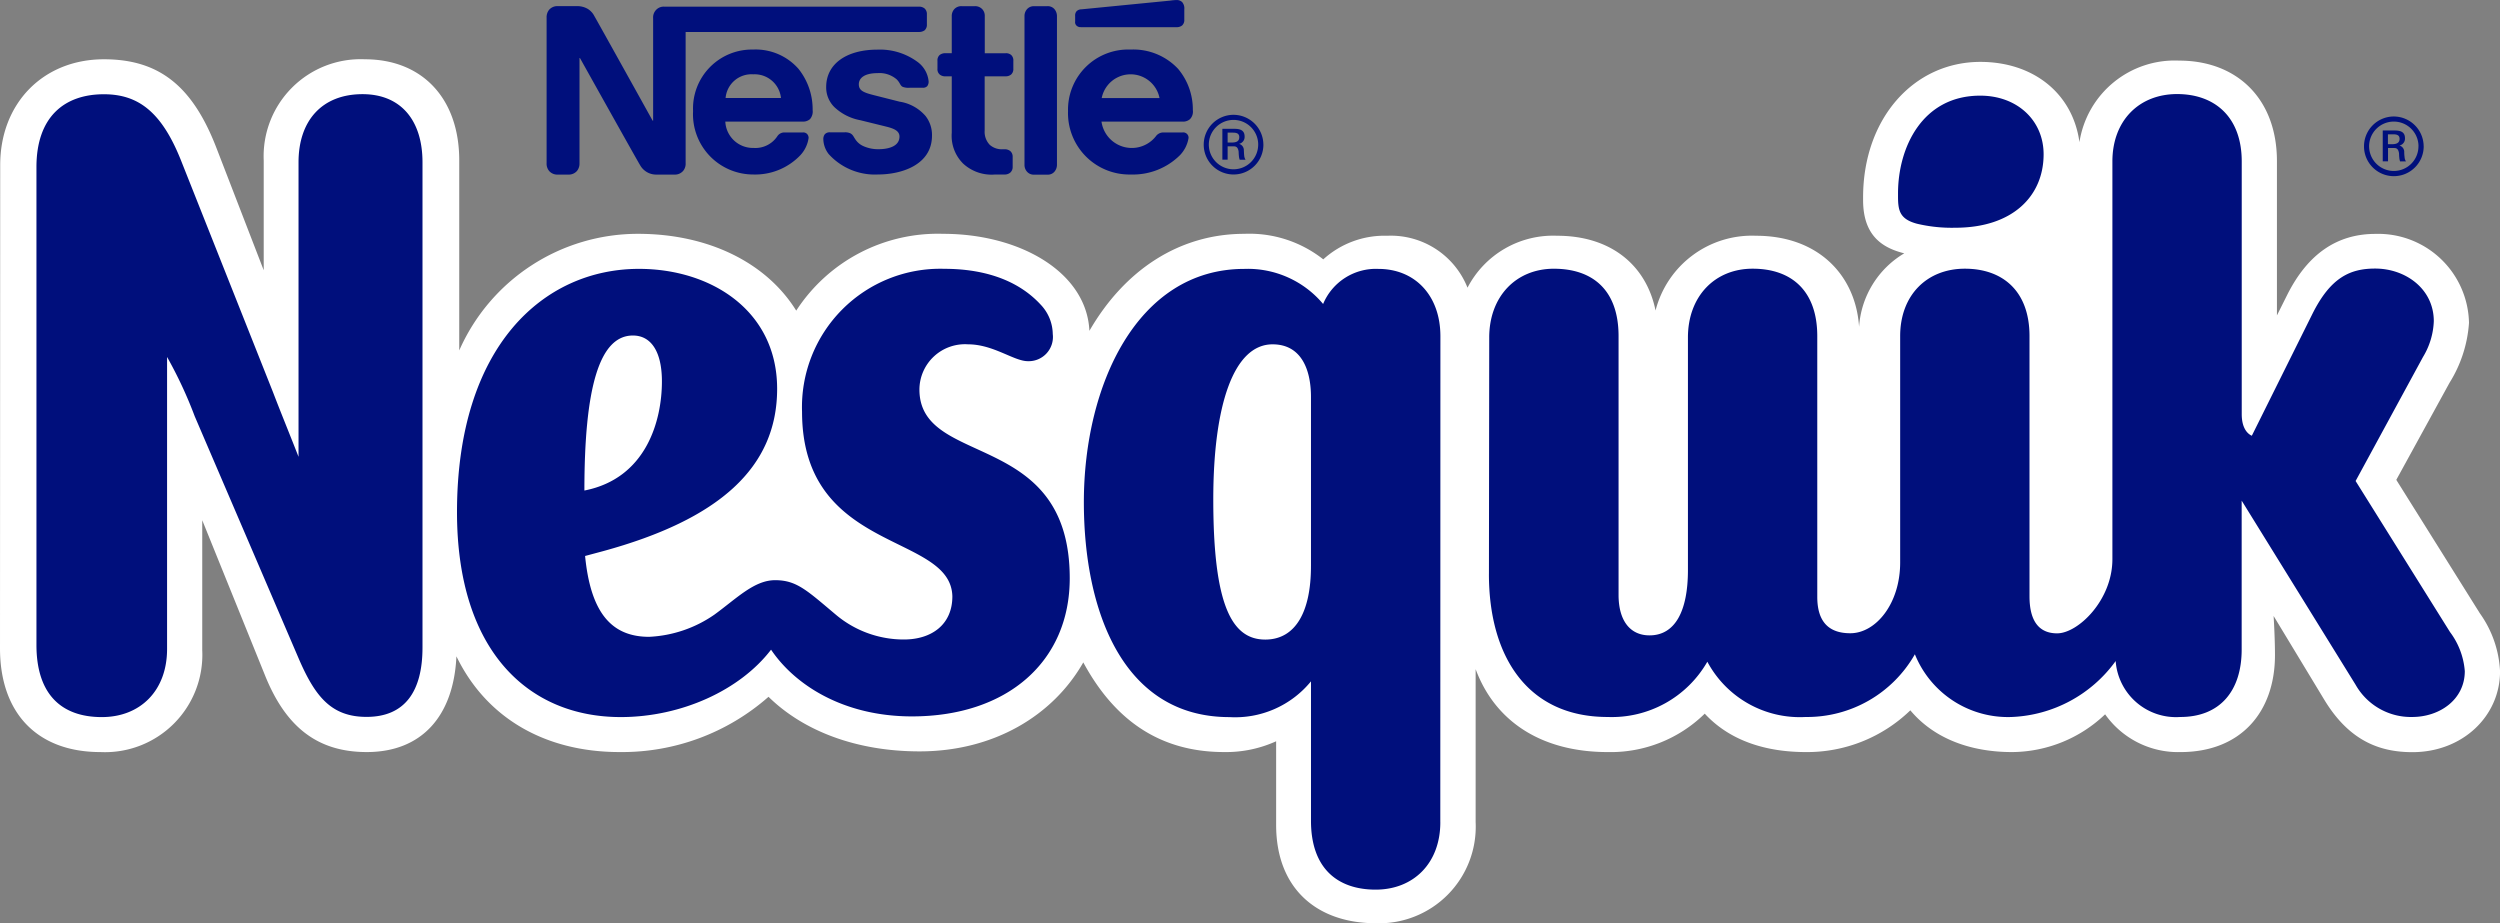
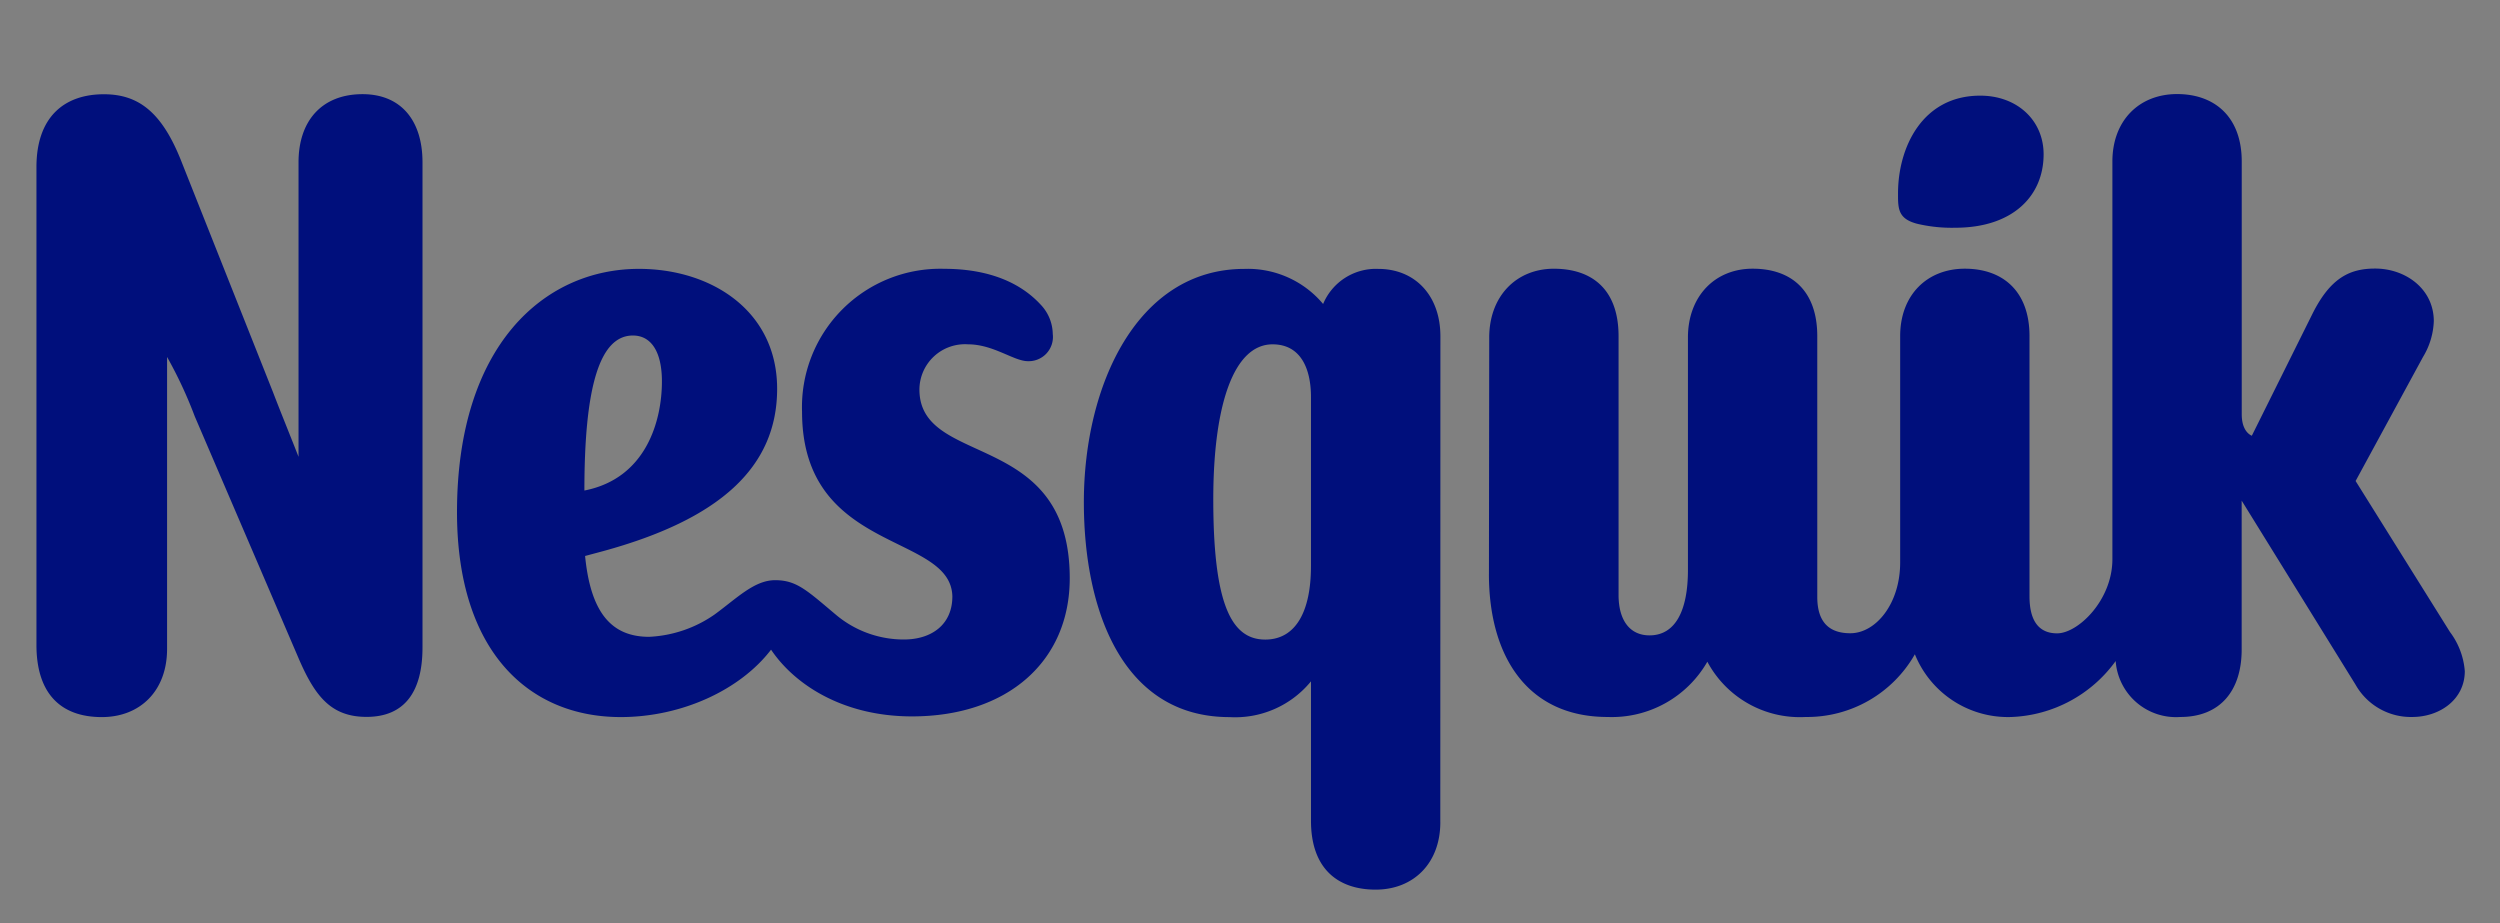
<svg xmlns="http://www.w3.org/2000/svg" width="225.109" height="83.133" viewBox="0 0 225.109 83.133">
  <rect x="0" y="0" width="225.109" height="83.133" fill="#808080" stroke="none" />
  <g id="Layer_1" transform="translate(-14.17 -94.62)">
    <g id="Nesquik_Logo_13-01-22_00000144300441384010657800000016394086643913415562_" transform="translate(14.17 94.62)">
-       <path id="Tracciato_2152" data-name="Tracciato 2152" d="M14.17,153.707c0,5.823,3.335,9.344,9.044,9.344a8.764,8.764,0,0,0,9.167-9.167V142.175l5.647,13.958c1.879,4.676,4.738,6.917,9.167,6.917,4.976,0,7.826-3.273,8.073-8.62,2.673,5.523,7.95,8.62,14.691,8.62a19.935,19.935,0,0,0,13.411-4.976c3.159,3.1,7.95,4.915,13.6,4.915,6.679,0,12.017-3.221,14.744-8.012,2.788,5.162,6.856,8.073,12.688,8.073a10.915,10.915,0,0,0,4.676-.971v7.526c0,5.823,3.759,8.859,8.982,8.859a8.7,8.7,0,0,0,8.982-9.106V155.586c1.756,4.729,5.947,7.465,11.894,7.465a12.088,12.088,0,0,0,8.735-3.459c2.3,2.488,5.585,3.459,9.106,3.459a13.358,13.358,0,0,0,9.406-3.759c2.188,2.612,5.523,3.759,9.167,3.759a12.231,12.231,0,0,0,8.373-3.4,8.033,8.033,0,0,0,6.794,3.4c5.4,0,8.5-3.582,8.5-8.735,0-1.094-.062-2.55-.124-3.521l4.553,7.526c2.241,3.706,4.976,4.738,7.95,4.738,4.491,0,7.888-3.221,7.888-7.279a9.783,9.783,0,0,0-1.818-5.223l-7.526-12.017,4.791-8.735a11.657,11.657,0,0,0,1.756-5.4,8.178,8.178,0,0,0-8.435-8.012c-3.4,0-6.07,1.756-7.95,5.523l-.909,1.818v-13.9c0-5.585-3.582-9.044-8.8-9.044a8.68,8.68,0,0,0-8.982,7.341c-.609-4.429-4.191-7.226-8.92-7.226-6.009,0-10.561,5.1-10.561,12.2v.247c0,3.221,1.756,4.306,3.706,4.791a8.336,8.336,0,0,0-4.068,6.617c-.3-4.615-3.644-8.2-9.282-8.2a8.957,8.957,0,0,0-9.044,6.732c-.847-4.129-4.068-6.732-8.859-6.732a8.678,8.678,0,0,0-8.073,4.676,7.43,7.43,0,0,0-7.226-4.676,8.2,8.2,0,0,0-5.762,2.126,10.726,10.726,0,0,0-7.1-2.3c-5.885,0-10.8,3.273-13.958,8.735-.247-5.276-6.247-8.735-13.173-8.735a15.2,15.2,0,0,0-13.226,6.917c-2.673-4.306-7.888-6.917-14.258-6.917a17.583,17.583,0,0,0-16.085,10.5V109.776c0-5.585-3.335-9.106-8.5-9.106a8.737,8.737,0,0,0-9.106,9.106v9.891L33.67,108.682c-2.126-5.523-5.1-8.012-10.138-8.012-5.462,0-9.344,3.944-9.344,9.529l-.018,43.508Z" transform="translate(-14.17 -95.332)" fill="#fff" />
      <path id="Tracciato_2153" data-name="Tracciato 2153" d="M23.775,160.319c-3.706,0-5.885-2.126-5.885-6.494V110.793c0-4.491,2.488-6.556,6.07-6.556,3.035,0,5.162,1.518,6.917,5.885l8.312,20.938c.671,1.756,1.518,3.82,2.3,5.823V110.361c0-3.759,2.126-6.132,5.762-6.132,3.459,0,5.4,2.365,5.4,6.132v43.693c0,3.944-1.579,6.247-5.038,6.247-3.159,0-4.615-1.818-6.07-5.162L32.14,133.231a38.374,38.374,0,0,0-2.488-5.338v26.276c.009,3.776-2.418,6.15-5.876,6.15Zm85.63-34.473a2.181,2.181,0,0,1-2.241,2.426c-1.271,0-3.1-1.518-5.4-1.518a4.1,4.1,0,0,0-4.368,4.068c0,7.1,13.535,3.521,13.535,16.994,0,7.526-5.647,12.441-14.206,12.441-6.194,0-10.562-2.85-12.688-6.009-2.788,3.644-8.073,6.07-13.535,6.07-8.312,0-14.744-5.947-14.744-18.45,0-14.991,7.826-21.908,16.385-21.908,6.494,0,12.441,3.759,12.441,10.8,0,7.1-5.223,11.77-15.714,14.629l-1.579.424c.485,4.915,2.241,7.279,5.762,7.279a11.216,11.216,0,0,0,5.885-2c2-1.456,3.582-3.1,5.462-3.1,1.941,0,2.85.909,5.462,3.1a9.49,9.49,0,0,0,6.132,2.241c2.488,0,4.368-1.332,4.368-3.882-.124-5.762-13.535-3.821-13.535-16.632a12.451,12.451,0,0,1,12.8-12.864c3.159,0,6.432.785,8.682,3.221a3.914,3.914,0,0,1,1.094,2.673ZM67.23,139.919c5.585-1.094,6.979-6.309,6.979-9.829,0-2.673-.971-4.129-2.612-4.129-3.035,0-4.368,4.738-4.368,13.958ZM144.3,169.786c0,3.706-2.426,6.07-5.823,6.07s-5.823-1.879-5.823-6.194V157.1a8.817,8.817,0,0,1-7.341,3.221c-9.653,0-13.111-9.653-13.111-19.358,0-10.5,4.791-21,14.444-21a8.844,8.844,0,0,1,7.1,3.159,5.148,5.148,0,0,1,4.976-3.159c3.273,0,5.585,2.365,5.585,6.07l-.009,43.755Zm-11.647-23.064V131.493c0-2.426-.847-4.738-3.459-4.738-3.52,0-5.338,5.523-5.338,13.958,0,9.467,1.641,12.626,4.676,12.626,2.726,0,4.12-2.488,4.12-6.618Zm16.023.724c0,7.4,3.459,12.864,10.685,12.864a9.912,9.912,0,0,0,8.982-4.976,9.444,9.444,0,0,0,8.859,4.976,11.165,11.165,0,0,0,9.829-5.647,9.041,9.041,0,0,0,8.735,5.647,12.152,12.152,0,0,0,9.344-5.038,5.449,5.449,0,0,0,5.823,5.038c3.582,0,5.523-2.365,5.523-6.07V140.828l10.253,16.57a5.725,5.725,0,0,0,5.1,2.912c2.488,0,4.738-1.579,4.738-4.129a6.714,6.714,0,0,0-1.332-3.52l-8.5-13.6,6.07-11.17a6.652,6.652,0,0,0,.971-3.221c0-2.912-2.55-4.738-5.276-4.738-2.241,0-4.006.785-5.647,4.068l-5.462,10.985c-.424-.185-.909-.732-.909-1.941V110.29c0-4.006-2.426-6.07-5.823-6.07s-5.823,2.365-5.823,6.07V146.1c0,3.706-3.1,6.679-4.976,6.679-1.579,0-2.488-1.032-2.488-3.335V126.014c0-4.068-2.426-6.07-5.823-6.07s-5.823,2.365-5.823,6.07V146.4c0,3.706-2.188,6.37-4.491,6.37-1.879,0-2.973-.971-2.973-3.273V126.014c0-4.006-2.241-6.07-5.823-6.07-3.4,0-5.823,2.488-5.823,6.194v20.938c0,3.706-1.156,5.885-3.459,5.885-1.756,0-2.788-1.332-2.788-3.644v-23.3c0-4.244-2.426-6.07-5.823-6.07s-5.823,2.488-5.823,6.194l-.026,21.308Zm36.837-34.04c0,1.271.124,2.065,1.7,2.488a13.535,13.535,0,0,0,3.459.362c5.162,0,7.95-2.85,7.95-6.617,0-3.035-2.365-5.276-5.709-5.276-5.223,0-7.4,4.676-7.4,8.8v.247Z" transform="translate(-14.608 -95.75)" fill="#000f7c" />
      <g id="Raggruppa_3697" data-name="Raggruppa 3697" transform="translate(49.216)">
-         <path id="Tracciato_2154" data-name="Tracciato 2154" d="M103.487,97.5H82.47v11.8a1.008,1.008,0,0,1-.221.706.981.981,0,0,1-.8.335h-1.6a1.66,1.66,0,0,1-1.482-.856c-.221-.344-5.409-9.635-5.409-9.635h-.044v9.45a1.053,1.053,0,0,1-.221.706.98.98,0,0,1-.8.335h-.926a.974.974,0,0,1-.794-.335,1.036,1.036,0,0,1-.221-.706V96.208a1.061,1.061,0,0,1,.221-.7.974.974,0,0,1,.794-.335h1.659a1.886,1.886,0,0,1,1.015.238,1.621,1.621,0,0,1,.609.653c.247.415,5.25,9.423,5.25,9.423h.044V96.261a.969.969,0,0,1,.229-.706.938.938,0,0,1,.794-.335H103.5a.755.755,0,0,1,.494.168.678.678,0,0,1,.2.529v.891a.668.668,0,0,1-.2.538A.851.851,0,0,1,103.487,97.5Zm-1.721,6.282-2.3-.582c-.953-.238-1.4-.415-1.4-.988,0-.556.5-1.006,1.685-1.006a2.362,2.362,0,0,1,1.738.574c.326.344.274.521.529.662a1.487,1.487,0,0,0,.644.079h1.147a.53.53,0,0,0,.415-.141.664.664,0,0,0,.124-.459,2.444,2.444,0,0,0-.953-1.694,5.692,5.692,0,0,0-3.653-1.138c-2.788,0-4.615,1.288-4.615,3.362a2.489,2.489,0,0,0,.723,1.8,4.6,4.6,0,0,0,2.338,1.191l2.329.574c.635.159,1.209.353,1.209.9,0,.847-.918,1.138-1.888,1.138a3.212,3.212,0,0,1-1.394-.291,1.671,1.671,0,0,1-.7-.609c-.159-.229-.2-.4-.441-.529a1.1,1.1,0,0,0-.547-.088H95.493a.573.573,0,0,0-.5.185.713.713,0,0,0-.124.432,2.26,2.26,0,0,0,.485,1.341,5.609,5.609,0,0,0,4.456,1.835c2.038,0,4.844-.829,4.844-3.5a2.762,2.762,0,0,0-.574-1.756A3.859,3.859,0,0,0,101.767,103.779Zm9.529-4.368h-1.888V96.085a.889.889,0,0,0-.2-.609.876.876,0,0,0-.7-.3h-1.174a.851.851,0,0,0-.7.3.935.935,0,0,0-.2.609v3.326h-.574a.8.8,0,0,0-.512.159.638.638,0,0,0-.2.529v.706a.619.619,0,0,0,.2.521.759.759,0,0,0,.512.168h.574v5.091a3.517,3.517,0,0,0,1.032,2.771,3.771,3.771,0,0,0,2.85.979h.882a.781.781,0,0,0,.5-.168.661.661,0,0,0,.221-.529v-.891a.659.659,0,0,0-.221-.529.8.8,0,0,0-.5-.159h-.132a1.658,1.658,0,0,1-1.2-.388,1.688,1.688,0,0,1-.468-1.3v-4.879h1.888a.75.75,0,0,0,.5-.168.654.654,0,0,0,.194-.521V100.1a.662.662,0,0,0-.194-.529A.719.719,0,0,0,111.3,99.411Zm3.75-4.235h-1.191a.8.8,0,0,0-.671.3.935.935,0,0,0-.2.609v13.35a.918.918,0,0,0,.2.609.8.8,0,0,0,.671.3h1.191a.78.78,0,0,0,.662-.3.967.967,0,0,0,.2-.609V96.085a.986.986,0,0,0-.2-.609A.792.792,0,0,0,115.046,95.176Zm-22.4,5.656a5.831,5.831,0,0,1,1.262,3.7,1.047,1.047,0,0,1-.238.812.936.936,0,0,1-.688.221H86.044a2.489,2.489,0,0,0,2.541,2.373,2.375,2.375,0,0,0,2.135-1.041.754.754,0,0,1,.688-.353h1.606a.483.483,0,0,1,.406.15.53.53,0,0,1,.124.344,2.876,2.876,0,0,1-.741,1.553,5.621,5.621,0,0,1-4.244,1.738,5.424,5.424,0,0,1-5.418-5.709,5.306,5.306,0,0,1,5.4-5.541A5.142,5.142,0,0,1,92.644,100.832Zm-1.588,2.612a2.386,2.386,0,0,0-2.5-2.135,2.337,2.337,0,0,0-2.488,2.135Zm27.008-6.379h8.62a.77.77,0,0,0,.494-.159.654.654,0,0,0,.194-.521v-.918a.882.882,0,0,0-.194-.662.7.7,0,0,0-.494-.185,4.747,4.747,0,0,0-.591.053l-7.994.785a.614.614,0,0,0-.424.168.56.56,0,0,0-.132.415v.512a.426.426,0,0,0,.124.371A.514.514,0,0,0,118.064,97.064Zm8.762,3.768a5.685,5.685,0,0,1,1.315,3.7.982.982,0,0,1-.256.812.945.945,0,0,1-.7.221h-7.27a2.756,2.756,0,0,0,4.888,1.332.824.824,0,0,1,.724-.353H127.2a.478.478,0,0,1,.556.494,2.9,2.9,0,0,1-.776,1.553,6,6,0,0,1-4.421,1.738,5.53,5.53,0,0,1-5.656-5.709,5.417,5.417,0,0,1,5.638-5.541A5.521,5.521,0,0,1,126.825,100.832Zm-1.685,2.612a2.654,2.654,0,0,0-5.206,0Zm7.623,5.153a.78.78,0,0,0,.124.4h-.529a1.319,1.319,0,0,1-.071-.344c-.018-.132-.018-.274-.026-.4-.044-.256-.132-.459-.415-.459h-.574v1.2H130.8v-2.779h1.059c.485,0,.944.088.944.7a.632.632,0,0,1-.5.653.591.591,0,0,1,.432.6C132.746,108.314,132.746,108.455,132.763,108.6Zm-.441-1.623c0-.362-.274-.415-.591-.415h-.459v.891h.4C132.013,107.449,132.322,107.37,132.322,106.973Zm2.171.662a2.687,2.687,0,1,1-2.682-2.682A2.7,2.7,0,0,1,134.493,107.634Zm-.468,0a2.223,2.223,0,1,0-2.215,2.223A2.218,2.218,0,0,0,134.025,107.634Zm103.224,1.112a.78.78,0,0,0,.124.4h-.529a1.319,1.319,0,0,1-.071-.344c-.018-.132-.018-.274-.026-.4-.044-.256-.132-.459-.415-.459h-.574v1.2h-.476v-2.779h1.059c.485,0,.944.088.944.7a.632.632,0,0,1-.5.653.591.591,0,0,1,.432.6A3.565,3.565,0,0,0,237.249,108.746Zm-.45-1.623c0-.362-.273-.415-.591-.415h-.459v.891h.4C236.49,107.6,236.8,107.511,236.8,107.123Zm2.171.662a2.687,2.687,0,1,1-2.682-2.682A2.7,2.7,0,0,1,238.969,107.784Zm-.468,0a2.223,2.223,0,1,0-2.215,2.223A2.218,2.218,0,0,0,238.5,107.784Z" transform="translate(-69.95 -94.62)" fill="#000f7c" fill-rule="evenodd" />
-       </g>
+         </g>
    </g>
  </g>
</svg>